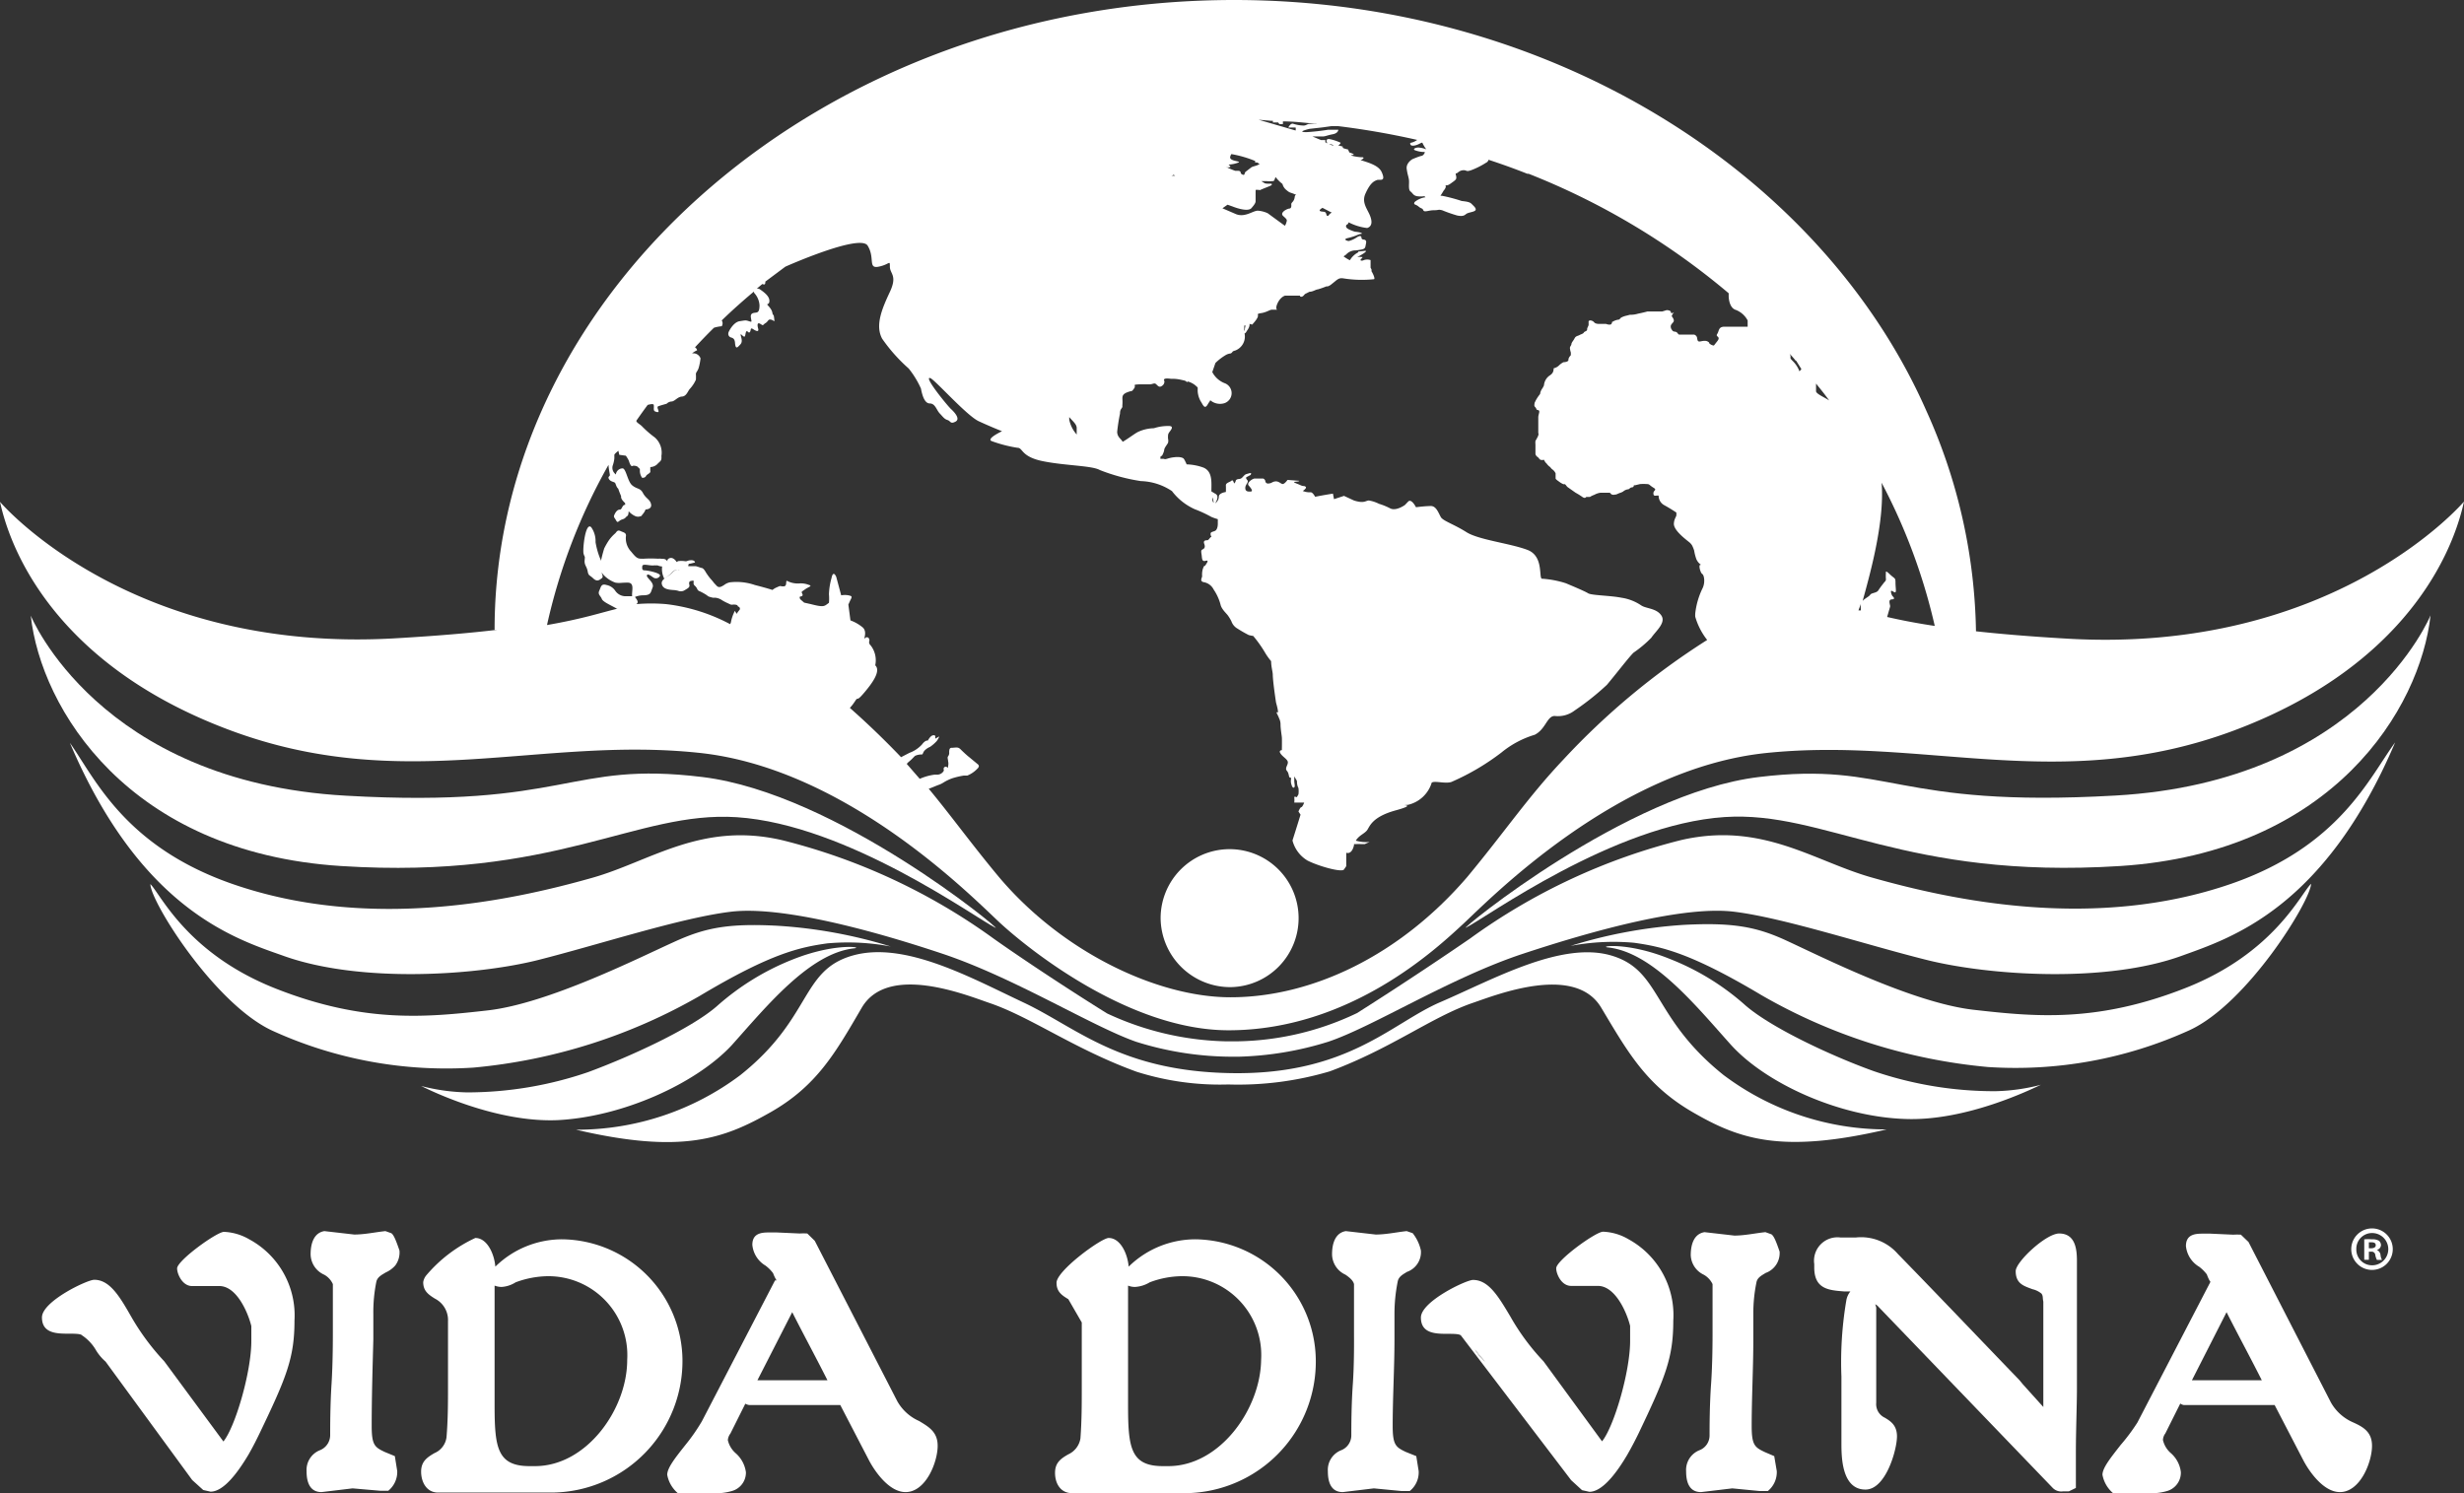
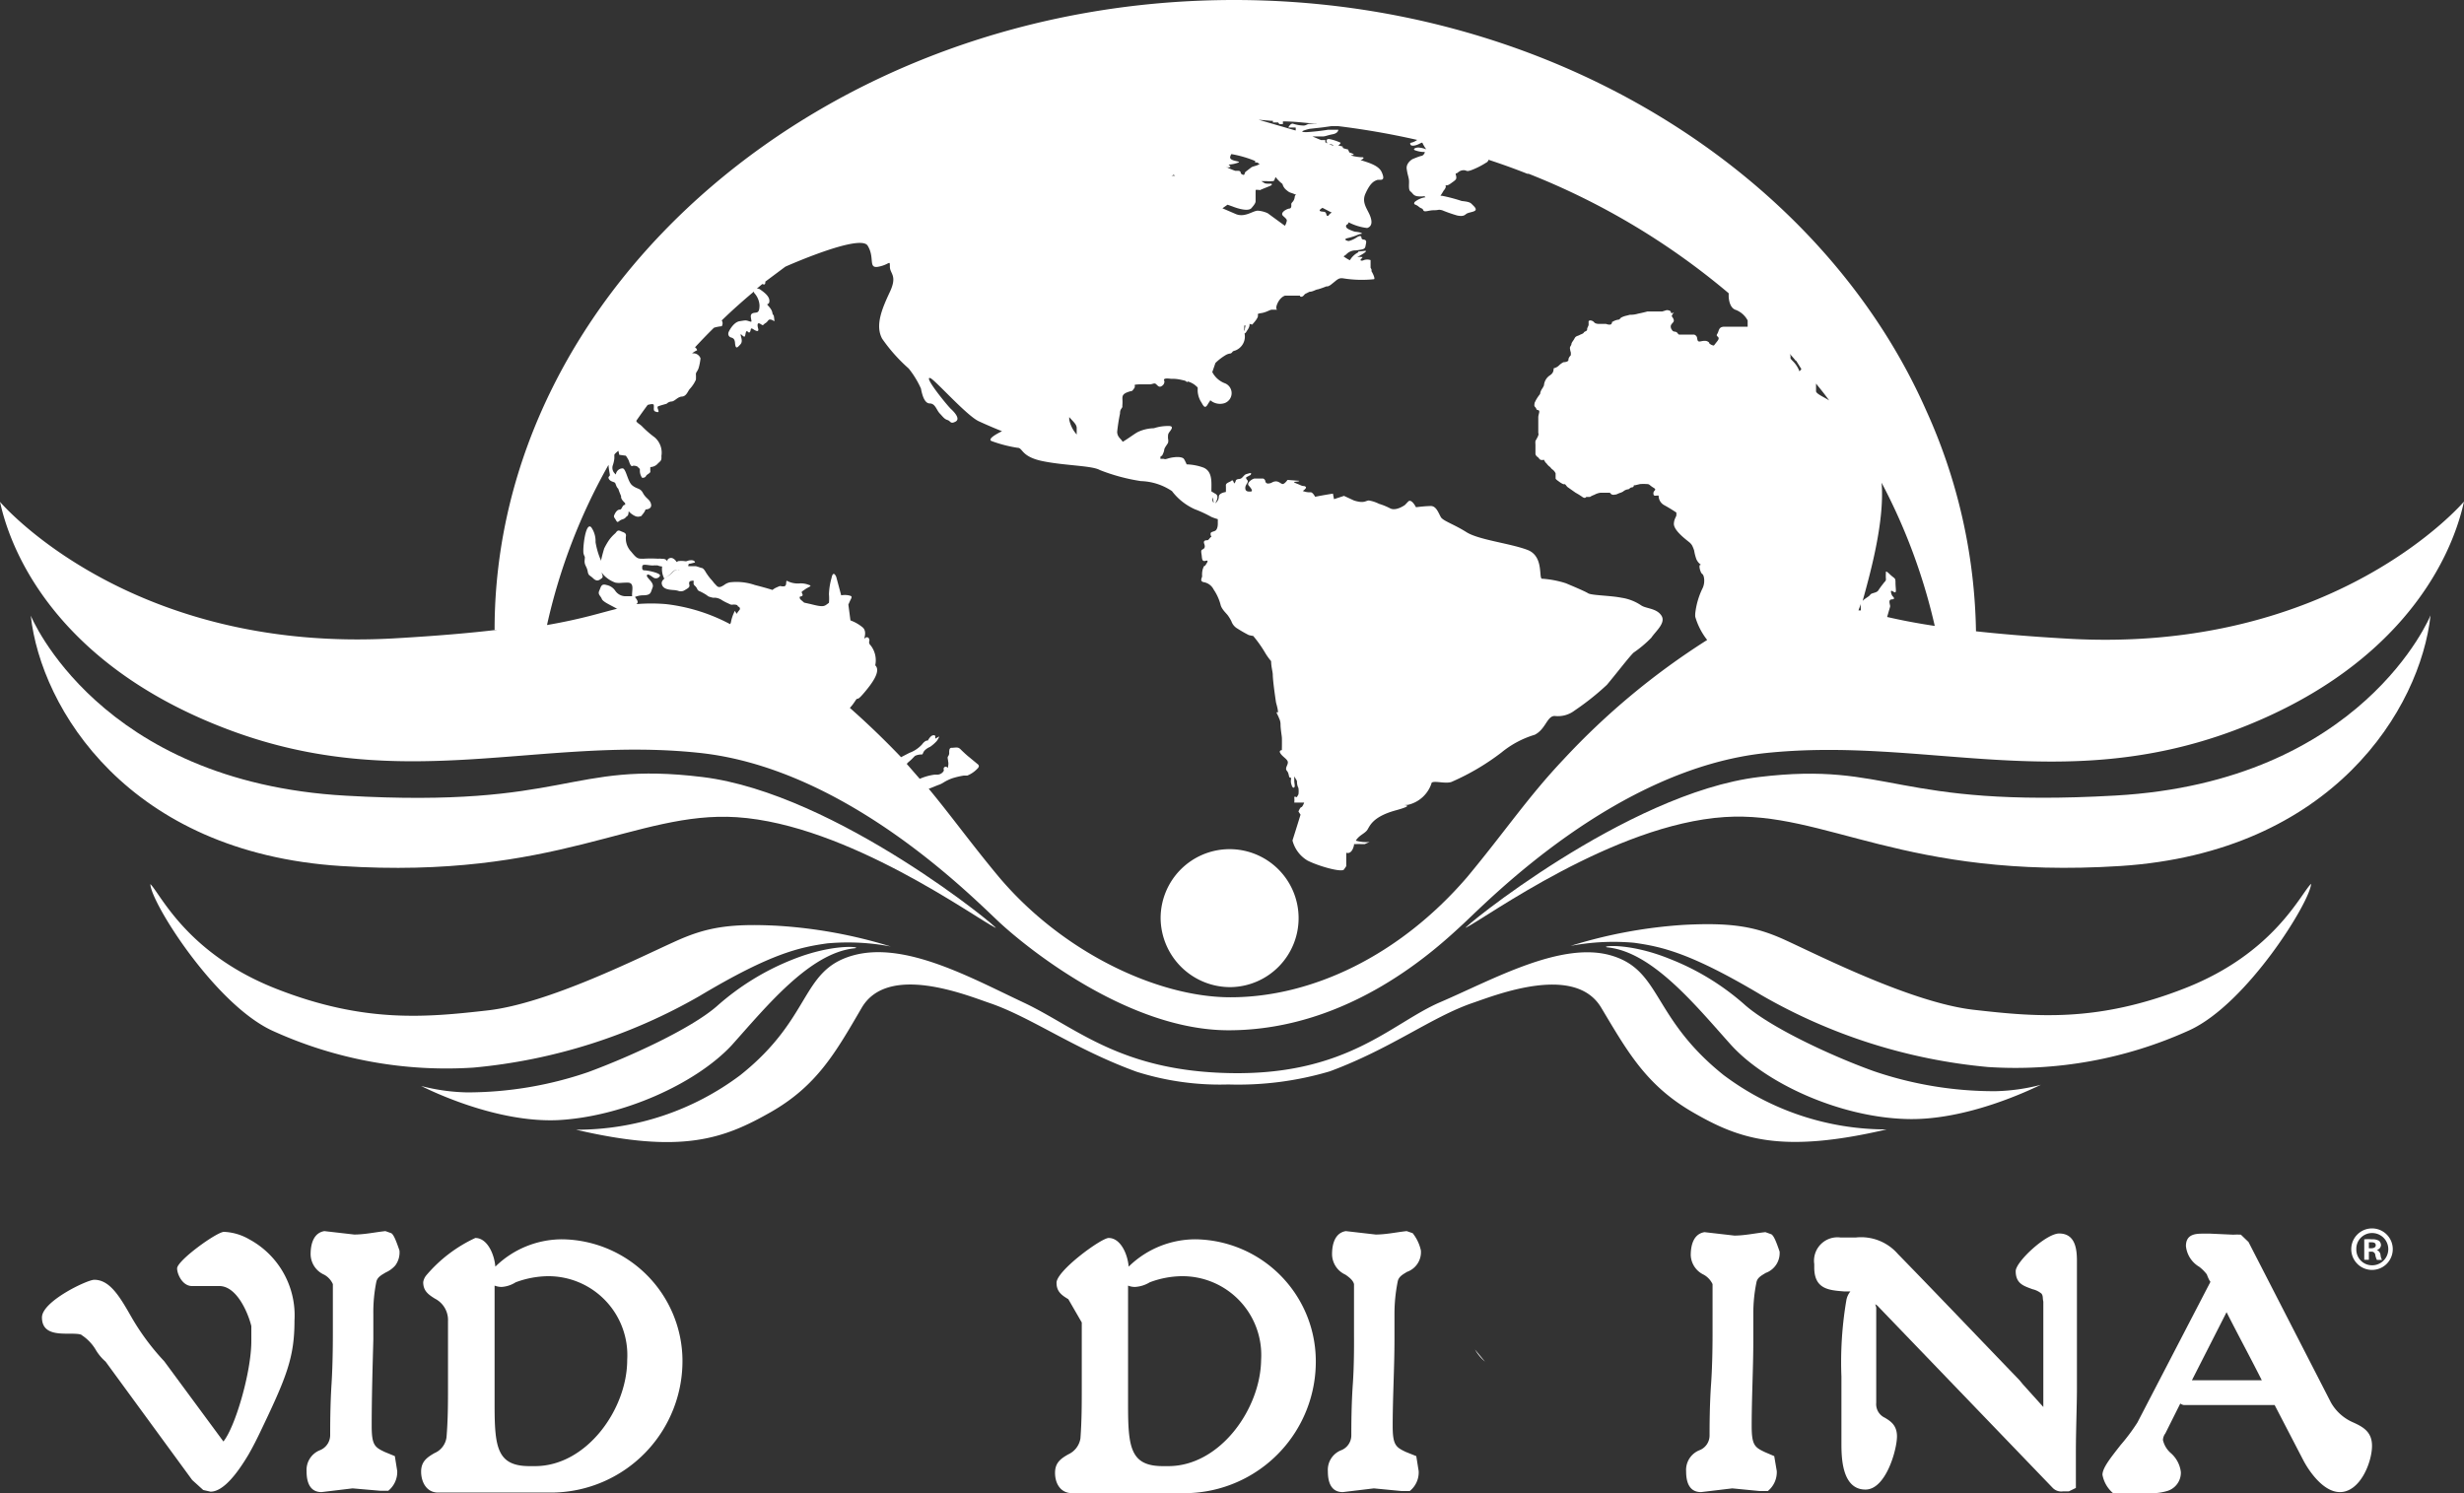
<svg xmlns="http://www.w3.org/2000/svg" id="Layer_1" data-name="Layer 1" viewBox="0 0 165 100">
  <rect x="0" y="0" width="165" height="100" fill="#333333" stroke="none" />
  <defs>
    <style>.cls-1{fill:#fff;}</style>
  </defs>
  <title>Artboard 1</title>
  <g id="Artwork_8" data-name="Artwork 8">
    <path class="cls-1" d="M82.41,66.11a4.62,4.62,0,1,0-4.69-4.62A4.66,4.66,0,0,0,82.41,66.11Z" />
    <path class="cls-1" d="M15.42,48.91c11.55,4.3,20.69.4,31.3,1.5,10,1,18.52,9.81,20.28,11.43S75.55,69,82.27,69c8.16,0,14-5.54,15.73-7.14s10.24-10.39,20.28-11.43c10.61-1.1,19.75,2.8,31.3-1.5C160.1,45,164,38.13,165,33.59c0,0-8.66,10.24-26.61,9.18-2.43-.14-4.42-.31-6.07-.49A37.13,37.13,0,0,0,129,27.52C122,11.62,103.86,0,82.64,0,55.29,0,33.12,19.29,33.12,42.18h.17v0c-1.76.21-3.94.4-6.67.56C8.67,43.85,0,33.61,0,33.61,1,38.15,4.9,45,15.42,48.91ZM126,32.33a39.08,39.08,0,0,1,3.56,9.59c-1.34-.2-2.36-.41-3.19-.6l.2-.69,0-.07c-.06-.26-.09-.41.14-.42s.06-.18.06-.18-.1-.06-.14-.3.24.08.3,0,0-.31,0-.65-.06-.24-.38-.55-.26-.13-.26-.13a3.21,3.21,0,0,0,0,.46c0,.13-.06.13-.19.31a5.36,5.36,0,0,0-.32.44c-.11.18-.46.16-.54.29s-.4.27-.51.42l0,0C125.16,38.67,126.22,35,126,32.33Zm-1.39,8.12a1.81,1.81,0,0,0,0,.34v.09l-.16,0Zm-3-14.76c.3.37.6.74.88,1.13-.29-.2-.88-.44-.88-.62Zm-1.33-1.53.35.56-.13.15a1.93,1.93,0,0,0-.43-.67c-.23-.23-.16-.19-.17-.36a.35.35,0,0,0-.12-.21A6.29,6.29,0,0,1,120.25,24.16ZM49.54,40.82,49.4,41l-.07.11v0l-.12-.2a2.76,2.76,0,0,0-.25.69.44.44,0,0,1-.07.2,12.1,12.1,0,0,0-4.28-1.34,11.67,11.67,0,0,0-2,0c.21-.13,0-.35-.09-.48a1.49,1.49,0,0,1,.5-.11c.6,0,.54-.18.68-.52s-.44-.66-.38-.82.34.1.47.17a.3.3,0,0,0,.4-.13c.11-.18-.82-.37-1-.37s-.2-.07-.18-.28.53,0,.83-.06a.53.53,0,0,0,.18,0,1,1,0,0,0,.32.08h0a1.4,1.4,0,0,0,.14.81l.2-.14a1.58,1.58,0,0,0,.31-.26.45.45,0,0,1,.3-.18v0h.22a.2.2,0,0,1-.13,0,.47.47,0,0,0-.37.19,1.37,1.37,0,0,1-.32.25c-.24.16-.46.31-.35.58s.46.31.81.33a1.46,1.46,0,0,1,.27.05.48.48,0,0,0,.44-.05c.3-.17.31-.21.31-.33v0a.31.31,0,0,1,0-.23.21.21,0,0,1,.16-.06h0a.17.17,0,0,1,.12,0s0,.06,0,.09a.23.23,0,0,0,.08.24.62.62,0,0,1,.16.22.26.26,0,0,0,.17.15,3.43,3.43,0,0,1,.51.29h0s0,.06.37.14l.16,0a1,1,0,0,1,.47.18,3.2,3.2,0,0,0,.37.19l.19.09a.49.49,0,0,0,.17,0c.14,0,.29,0,.32.13A.15.15,0,0,1,49.54,40.82ZM85.1,8.09l.14,0,0,.11.35,0,.08.11h.24V8.13c.76,0,1.52.1,2.28.17a.37.37,0,0,1-.14,0l-.39,0c-.1,0-.19.1-.36.11a2.51,2.51,0,0,1-.7-.12c-.18-.06-.33.25-.33.25l.49,0a.57.57,0,0,1,0,.2l-2.48-.72Zm-2.9,3.12c.42,0,0-.19.09-.19a2,2,0,0,0,.65-.14c.19-.1-.64-.07-.56-.38a.48.48,0,0,1,.08-.18,7.66,7.66,0,0,1,1.59.46l0,.1h.13a.7.7,0,0,1,.18.13l-.06,0c-.16.11-.41.12-.52.21l-.35.27c-.1.07-.07.21-.14.22l-.06,0-.14-.09c0-.15-.08-.19-.24-.18h-.13a4.4,4.4,0,0,1-.63-.27Zm0,2.5.34.12c.35.14,1.05.35,1.26.11s.28-.36.28-.46,0-.49,0-.63a.83.83,0,0,0,0-.13.66.66,0,0,1,.19,0c.26,0-.13.1.34-.09s.56-.21.56-.29-.31,0-.48-.07l-.23-.14h.36a1.65,1.65,0,0,0,.39,0c.1,0,.08,0,.15-.12a.57.57,0,0,1,.06-.15l0,0a2.51,2.51,0,0,0,.46.46.75.75,0,0,0,.28.42c.24.21.28.14.56.28l.08,0a.23.23,0,0,0-.1.18c-.05.34-.24.34-.23.49s0,.27-.14.28-.66.27-.4.5.27.25.21.43a.66.66,0,0,1-.1.22l-1.15-.84a1.88,1.88,0,0,0-.66-.17c-.33,0-.84.46-1.44.24l-.93-.4Zm1.21,8.53a.94.94,0,0,0-.09-.12l0,0,0-.21a.63.63,0,0,0,0-.11l.09,0C83.35,22,83.35,22.15,83.36,22.24Zm-1.61-12v.05a.08.08,0,0,0,0-.05Zm-3.21,1.46a.41.41,0,0,0,.11.07l-.19,0S78.38,11.8,78.54,11.74ZM72.1,28.64c0,.28,0,.36,0,.46a2.14,2.14,0,0,1-.5-1c0-.06,0-.12,0-.17C71.79,28.17,72.08,28.38,72.1,28.64ZM40.75,31.13c0,.24.09.6.09.69s-.17.1-.05.28.36.16.41.26.08.27.2.37a5.07,5.07,0,0,0,.19.49v.05c0,.19.19.33.27.43a.36.36,0,0,1,0,.11c-.21,0-.19.32-.36.32s-.29.19-.36.35,0,.16.12.38.16,0,.4-.07.23-.16.33-.22.09-.19.11-.33a1.31,1.31,0,0,0,.45.33.46.46,0,0,0,.35,0,.11.11,0,0,0,.1-.09,1,1,0,0,0,.23-.36s.55,0,.32-.49c-.1-.21-.32-.28-.5-.62s-.4-.24-.72-.51-.41-1.19-.67-1.13a.46.46,0,0,0-.42.41l-.09-.09a.53.53,0,0,1-.12-.51,2,2,0,0,0,.11-.48c0-.09,0-.18,0-.24s.27-.27.27-.27l.06.27.44.06a2.37,2.37,0,0,1,.15.24.56.56,0,0,1,.07.16c.06.19.15.34.22.29s.35,0,.38.09,0,0,0,0,.13.08.12.17A.81.81,0,0,0,43,32c.07,0,.2,0,.26-.12s.3-.19.29-.3,0-.3,0-.3a.69.69,0,0,0,.47-.2c.19-.21.3-.19.27-.54a1.35,1.35,0,0,0-.45-1.25,6.75,6.75,0,0,1-.83-.72c-.16-.17-.39-.26-.4-.39h0c.25-.36.5-.71.76-1.06.17-.05.39-.09.41,0a1.41,1.41,0,0,1,0,.25s0,.14.06.17.27.12.26,0-.15-.29,0-.34.54-.16.54-.16a.52.52,0,0,1,.32-.15c.22,0,.4-.31.7-.33s.38-.32.52-.5a2.23,2.23,0,0,0,.42-.63,2.62,2.62,0,0,0,0-.37c0-.13.1-.18.18-.4a3.69,3.69,0,0,0,.13-.66.51.51,0,0,0-.57-.33,1.44,1.44,0,0,1,.34-.21s0-.1-.14-.2c.41-.44.83-.88,1.27-1.31h0a2.36,2.36,0,0,1,.52-.1.36.36,0,0,0,0-.39c.69-.67,1.41-1.31,2.15-1.93a.21.21,0,0,0,.07.14,1.33,1.33,0,0,1,.31.77c0,.33-.06.46-.2.49s-.42,0-.38.31.11.35-.13.27-.25-.05-.61,0-.63.49-.73.69,0,.36.14.4.25.1.27.36.07.4.23.24.23-.22.22-.42-.16-.5,0-.35.21.16.24,0,.06-.33.17-.21.17,0,.19-.14.11-.07.22,0,.35.19.28-.07-.06-.45.16-.31.12.07.33-.06.16-.28.38-.23.24.25.2-.11-.07-.08-.12-.36-.34-.5-.34-.55.16,0,.14-.28-.34-.53-.6-.71a.32.32,0,0,0-.24-.07l.37-.31c.18.08.2,0,.2-.16l1.34-1s5-2.23,5.51-1.41,0,1.56.74,1.41.75-.48.75,0,.52.58,0,1.69-1,2.23-.52,3.13a11.06,11.06,0,0,0,1.78,2,6.16,6.16,0,0,1,.82,1.34c.07.37.22,1,.59,1s.45.44.67.67.3.37.52.44.18.29.53.11-.06-.63-.3-.85-1.86-2.21-1.39-2.07c.29.08,2.43,2.51,3.25,2.89s1.56.67,1.56.67-1.12.52-.67.67a9,9,0,0,0,1.71.44c.37,0,.22.6,1.71.9s3.28.29,3.8.59a12.69,12.69,0,0,0,2.75.74,3.94,3.94,0,0,1,2.08.67A3.94,3.94,0,0,0,80,34.1a8.58,8.58,0,0,1,1.12.52,4.18,4.18,0,0,0,.43.15c0,.17,0,.3,0,.32s0,.39-.2.47-.31.07-.28.25.11.12,0,.17l0,0c-.07.06-.14.2-.22.2s-.3,0-.21.24,0,.32-.1.37-.12.09-.08.33,0,.52.27.44.06.18,0,.28-.12.06-.12.1-.14.22-.11.65c0,.1-.19.34.11.4a.91.91,0,0,1,.66.49,3.33,3.33,0,0,1,.46,1c.07.34.42.61.53.79a2.55,2.55,0,0,1,.2.34.9.9,0,0,0,.41.49,8.22,8.22,0,0,0,.75.43,2,2,0,0,0,.3.06,8.29,8.29,0,0,1,.8,1.13,4.12,4.12,0,0,0,.4.56c0,.35.1.69.11.88,0,.47.22,1.9.22,1.9s.22.74.08.65.08.24.12.39a.89.89,0,0,1,.1.42c0,.29.08.73.09.88s0,.84,0,.84-.25,0-.08.24.48.38.48.58-.22.39-.06.57.1.45.22.45,0,.14.06.39.14.33.21.26,0-.26,0-.44,0-.36,0-.31.18.28.18.35,0,.26.1.45a1.65,1.65,0,0,1,0,.42l-.11.19s-.18-.07-.17,0a1.78,1.78,0,0,1,0,.36h.4c.1,0,.25,0,.26,0s-.11.3-.19.31-.19.29-.19.29l.14.21c-.21.69-.54,1.73-.54,1.73a2.21,2.21,0,0,0,1,1.34c.74.38,2.31.82,2.45.6l.15-.22v-.9s.37.17.52-.51l0-.07.16,0a2.27,2.27,0,0,1,.28,0h.28l.32-.14a2.51,2.51,0,0,1-.92-.09c.22-.36.57-.46.75-.69s.29-.89,1.93-1.34,0-.3.82-.37a2.17,2.17,0,0,0,1.56-1.41c0-.3,1,.07,1.41-.15a16,16,0,0,0,3.28-1.94,6.41,6.41,0,0,1,2.23-1.19c.74-.37.82-1.26,1.34-1.26a1.84,1.84,0,0,0,1.34-.37,17.45,17.45,0,0,0,2.16-1.72c.74-.89,1.48-1.86,1.78-2.15a7.9,7.9,0,0,0,1.19-1c.3-.45,1-1,.67-1.49s-1-.45-1.34-.67a3.2,3.2,0,0,0-1.34-.52c-.74-.15-2-.15-2.23-.3s-1.49-.67-1.49-.67a6.61,6.61,0,0,0-1.56-.3c-.3.08.15-1.49-1-1.93s-3.27-.67-4.09-1.19-1.56-.75-1.71-1-.3-.75-.67-.75-1,.08-1,.08-.3-.6-.52-.38l-.22.23s-.6.44-1,.22a4.35,4.35,0,0,0-.74-.3,2.31,2.31,0,0,0-.67-.22c-.22,0-.3.22-1,0L90,33.21l-.67.22-.07-.37s-.6.09-1.19.21c-.09-.15-.2-.32-.33-.3h0a1.19,1.19,0,0,1-.5-.09s.3-.19.19-.28-.12,0-.35-.11-.61-.21-.31-.23.22-.06.22-.06l-.77-.06s-.16.23-.29.27-.26-.18-.5-.17-.25.13-.48.14a.18.18,0,0,1-.22-.18s-.06-.16-.18-.15l-.54,0c-.12,0-.56.28-.39.47s.31.39.13.4-.36,0-.36-.24.25-.38.14-.52a.36.36,0,0,1-.09-.15s0-.05.08-.08l.22-.12s.14-.18-.1-.11-.24.06-.34.16-.16.21-.33.22-.22.08-.23.16a.3.3,0,0,1-.1.14s-.07-.29-.17-.19-.39.14-.38.32,0,.44,0,.44-.48.06-.47.32a.56.56,0,0,1-.25.44s.35-.49,0-.65l-.25-.15c0-.6.09-1.32-.52-1.59a3.59,3.59,0,0,0-1.14-.22,1,1,0,0,0-.08-.18,1,1,0,0,0-.12-.21s-.13-.14-.61-.09-.56.18-.72.11l-.07,0-.16,0a.28.28,0,0,0,0-.13c.13-.13.09,0,.2-.26s0-.2.18-.47.12-.18.14-.23a.53.53,0,0,0,0-.24,1,1,0,0,1,0-.24s0,0,0-.05a.58.58,0,0,1,.1-.19c.1-.14.34-.41-.11-.39a3,3,0,0,0-.94.15,2.65,2.65,0,0,0-1.09.26c-.25.14-.61.42-1,.65h0c-.12-.22-.35-.3-.37-.66A12.41,12.41,0,0,1,75,27.7c0-.33.15-.34.16-.47a.52.52,0,0,1,0-.11,2.57,2.57,0,0,0,0-.4c0-.18,0-.33.36-.46s.24,0,.42-.24-.19-.25.36-.28l.69,0c.21,0,.31-.13.44,0s.22.23.4.09a.33.33,0,0,0,.14-.32s-.19-.23.44-.14h.13c.32,0,.56.07.75.11s.16.16.26.07a1.48,1.48,0,0,1,.42.2,1.92,1.92,0,0,1,.23.2,2,2,0,0,1,0,.22,1.59,1.59,0,0,0,.2.7c.16.24.26.58.47.22.11-.19.16-.22.17-.29A1,1,0,0,0,82,27a.71.71,0,0,0,0-1.34,1.58,1.58,0,0,1-.82-.74l.21-.61a3.6,3.6,0,0,1,.74-.56c.28-.13.27,0,.43-.22,0,0,0,0,0,0a1.15,1.15,0,0,1,.17-.06,1,1,0,0,0,.61-1.14s.07,0,.15-.16c.24-.32.18-.48.18-.48l.18.05s.39-.4.39-.59a.38.38,0,0,1,0-.13l0,0a1.61,1.61,0,0,1,.28-.06c.36-.08.52-.22.66-.22l.34,0s-.12-.06,0-.36.32-.51.53-.58l1,0h0c0,.09.13.11.24,0l.1-.11.3-.15h0c.23,0,.41-.15.56-.16a5.91,5.91,0,0,0,.57-.2l.09,0a.77.77,0,0,0,.27-.16c.38-.29.45-.44.82-.37A7.84,7.84,0,0,0,92,18.7c.09,0,0-.27-.16-.54a.48.48,0,0,0,0-.12l-.06-.11,0-.25v-.26a.69.69,0,0,0-.45,0c-.16.08-.24,0-.24,0l.16-.2a1.17,1.17,0,0,0-.37,0c.15-.07.85-.46.49-.42l-.42.05,0,.05a1.41,1.41,0,0,0-.47.4l-.09.13a3.19,3.19,0,0,1-.42-.26l.17-.12a.85.85,0,0,1,.66-.28c.48-.07.6-.07.64-.29s.08-.31,0-.39-.26,0-.27-.17-.17-.12-.35,0a1.69,1.69,0,0,1-.49.22c-.16,0-.39-.12-.1-.19a4.78,4.78,0,0,0,.54-.16,3.21,3.21,0,0,1,.31-.12c.17,0,.17-.07-.1-.12s-.18,0-.42-.09-.46-.19-.42-.34.09,0,.17-.23a3.6,3.6,0,0,0,1.24.38c.35-.11.35-.46.17-.88s-.55-.85-.28-1.43c.33-.74.59-.83.76-.9s.63.16.33-.52c-.19-.44-.81-.63-1.43-.82.08,0,.37-.19.09-.19s-.92-.13-.63-.15-.2-.17-.2-.17l-.09-.2s-.45-.09-.35-.15-.38-.11-.29-.14.19-.18.12-.17A3,3,0,0,0,89,9.31c-.32,0-.13.34,0,.33a.67.67,0,0,1,.31.1h-.09l-.47-.21h0V9.38l-.29,0-.57-.24h.06c.25,0,.44,0,.62,0s.31-.08.68-.15.37-.3.37-.3h-.69a14.37,14.37,0,0,1-1.44.16c-.74,0,.2-.22.2-.22l.89-.1.56-.08.49,0a53.18,53.18,0,0,1,5.27.92,1.09,1.09,0,0,1-.46.2s-.07.23.26.18.54-.28.56-.16a2.36,2.36,0,0,0,.25.41,1.79,1.79,0,0,0-.53-.12c-.19,0-.42.11-.21.19a1.85,1.85,0,0,0,.63.11c.05,0-.07.24-.21.26s-.61.22-.61.22-.44.25-.38.66.12.5.15.73-.06.65.1.77.18.27.44.32a1.74,1.74,0,0,0,.49,0s0,0,.08.07a1.45,1.45,0,0,0-.73.32c-.1.2.06.13.26.3s.25.09.32.25.35,0,.71,0,.26-.07.55,0a9.86,9.86,0,0,0,1,.35c.48.1.53-.06.66-.13.28-.14.86-.1.45-.51l-.13-.13c-.12-.13-.32-.16-.67-.2a11,11,0,0,0-1.33-.35h-.09c.1-.15.21-.34.21-.34s.18-.19.14-.32,0,.08.32-.15.4-.27.39-.43-.09-.26,0-.26.18-.19.46-.21.15.17.71-.07a5.38,5.38,0,0,0,.82-.43.3.3,0,0,0,.17-.2c.88.29,1.75.6,2.6.94l0,0h.09a48.14,48.14,0,0,1,13.39,8v.2s0,.78.49.92a1.52,1.52,0,0,1,.78.7v.42h-1.55c-.42,0-.35.28-.49.49s.28.14,0,.49l-.22.28a.46.46,0,0,1-.24-.09c-.15-.1,0-.08-.18-.18s-.44,0-.53,0-.14,0-.17-.21a.28.28,0,0,0-.2-.25s-.38,0-.54,0-.3,0-.42,0-.11-.06-.17-.12a.27.27,0,0,0-.16-.08.21.21,0,0,1-.2-.12.34.34,0,0,1-.08-.23c0-.14.13-.21.19-.32s-.06-.28-.11-.34.14-.29.14-.29-.2.14-.21,0-.28-.14-.28-.14l-.3.09-.3,0-.3,0-.39,0s-.2.06-.64.15a1.67,1.67,0,0,1-.53.07l-.23.06a1.33,1.33,0,0,0-.36.13c-.09.07-.1.14-.2.14a1,1,0,0,0-.36.13c-.18.1,0,0-.06.1s-.07.09-.13.1h-.08a.74.74,0,0,1-.19-.05c-.07,0-.13,0-.23,0l-.3,0a.51.51,0,0,1-.23-.07.38.38,0,0,0-.27-.16c-.16,0-.13.1-.13.1s0,.11,0,.19-.11.21-.1.32-.18.12-.22.2-.16.1-.29.17-.25.06-.33.22-.2.27-.21.38-.11.16-.1.29a1.39,1.39,0,0,0,.06.28v.18s-.17.16-.16.31-.34.16-.34.16a1.31,1.31,0,0,0-.31.23.72.72,0,0,1-.32.17h0c-.06,0,.06.28-.29.49a.89.89,0,0,0-.38.66,1.34,1.34,0,0,1-.14.25.81.81,0,0,0-.12.33,2.72,2.72,0,0,0-.3.45c-.08.18-.06.09-.08.25s.06.15.11.25,0,.09.15.13,0,.28,0,.47,0,.11,0,.31,0,.26,0,.5V29a.18.18,0,0,1,0,.15c0,.06-.19.38-.19.38a1.27,1.27,0,0,0,0,.24c0,.11,0,.13,0,.26s0,0,0,.2,0,0,0,.15.18.25.18.25v0l.09.11c.1.12.3.05.3.05s.09.2.16.23l0,0a1.05,1.05,0,0,0,.2.22c.1.06.08.11.22.21a.67.67,0,0,1,.2.25l0,.08s0,.2,0,.26.17.17.25.23a1.22,1.22,0,0,0,.28.16l.1,0c.08.07.1.13.17.19l.54.38a4.51,4.51,0,0,1,.45.28c.2.14.26,0,.26,0h.06l.19,0a1.31,1.31,0,0,1,.29-.14,1.18,1.18,0,0,1,.41-.14l.53,0c.21,0,.1.06.24.12a.33.33,0,0,0,.22,0l.06,0,.23-.1a.94.94,0,0,0,.24-.1.64.64,0,0,1,.32-.15c.11,0,.13-.12.27-.13a.13.13,0,0,0,.13-.14h.08l.33-.08h0a3.18,3.18,0,0,1,.47,0c.18,0,.16.08.43.24s0,.17,0,.37.08.17.25.16l.1,0a.71.71,0,0,0,.39.65c.27.15.55.32.8.49a.86.86,0,0,0,0,.15c0,.13-.15.25-.17.58s.4.74.79,1.06l.21.17a.83.83,0,0,1,.22.24,2.13,2.13,0,0,1,.14.35,3.07,3.07,0,0,0,.15.58c.16.34.39.37.26.37s0,.53.13.61.22.59,0,1a5.13,5.13,0,0,0-.47,1.65,1.83,1.83,0,0,0,0,.21,4.54,4.54,0,0,0,.8,1.56,48.59,48.59,0,0,0-9.62,8c-2.4,2.54-3.9,4.81-6.46,7.89C93.72,64,87.85,66.79,82.4,66.79c-4.87,0-11.25-3-15.52-8.07-1.88-2.26-3.18-4.08-4.69-5.9l0,0h0c.06,0,.55-.22.71-.27a1.55,1.55,0,0,0,.26-.13,3,3,0,0,1,.62-.3,5.45,5.45,0,0,1,.77-.18l.23,0a1.94,1.94,0,0,0,.68-.47l0,0a.26.26,0,0,0,.09-.17.21.21,0,0,0-.09-.13l-.58-.48c-.12-.09-.41-.36-.56-.51s-.26-.12-.52-.1h-.06c-.17,0-.17.14-.18.29a.37.37,0,0,1-.07.28c-.07.09,0,.21,0,.34a.65.65,0,0,1,0,.31c0,.09,0,.1-.05.11l0,0a.12.12,0,0,0-.12-.06h0a.17.17,0,0,0-.11.06.23.23,0,0,0,0,.19h0a.5.5,0,0,1-.42.28h-.2a3.63,3.63,0,0,0-1,.28v0q-.42-.48-.87-1a1.21,1.21,0,0,1,.16-.16c.2-.16.31-.31.4-.38a1,1,0,0,1,.44-.09c.1,0,.06-.12.2-.27a1.1,1.1,0,0,1,.36-.24,2.61,2.61,0,0,0,.44-.38,1.41,1.41,0,0,0,.18-.32l-.27.15,0-.16s0-.1-.17-.06-.33.35-.33.35-.15-.06-.39.26a2.13,2.13,0,0,1-.84.56l-.56.29c-1.09-1.14-2.24-2.25-3.43-3.3.32-.34.41-.6.49-.61s.13,0,.53-.48,1.1-1.37.68-1.76a1.62,1.62,0,0,0-.31-1.34.28.28,0,0,1-.08-.32c0-.23-.19-.28-.31-.15s.2-.43-.14-.73a2.75,2.75,0,0,0-.82-.47l-.14-1.06v0h0l.13-.29c.06-.11.1-.19.08-.24s-.08-.06-.2-.09a1.41,1.41,0,0,0-.49,0v0L56,38.64s-.2-.51-.32.08a4.53,4.53,0,0,0-.17,1.08,3.21,3.21,0,0,1,0,.57v0l-.12.09c-.2.15-.29.21-1.09,0l-.45-.1,0,0-.15-.13c-.24-.18-.12-.28-.12-.28s.23,0,.15-.17-.07-.13.18-.31.52-.22.25-.3a1.46,1.46,0,0,0-.57-.1,1.56,1.56,0,0,1-.83-.14c-.21-.15,0,.32-.27.34s-.14-.09-.46.06a1.09,1.09,0,0,0-.3.18h0c-.38-.12-.79-.23-1.18-.33A3.78,3.78,0,0,0,48.88,39a.93.93,0,0,0-.39.18c-.18.11-.34.21-.49.06l-.18-.19a3.73,3.73,0,0,0-.25-.3,3.93,3.93,0,0,1-.29-.4c-.11-.19-.2-.32-.34-.32l0,0a3.46,3.46,0,0,0-.34-.11l-.51,0s0-.16.06-.16.39-.09.39-.09,0-.16-.27-.15-.24.1-.44.06a1.69,1.69,0,0,0-.42,0l-.1.06h0a.62.62,0,0,0-.24-.24.29.29,0,0,0-.27,0,.18.18,0,0,0-.11.13s0,0,0,.06v0c-.09-.1-.1-.17-.42-.17a.56.56,0,0,0-.19,0,7.76,7.76,0,0,0-1,0c-.37,0-.43,0-.81-.47a1.29,1.29,0,0,1-.35-1.08c0-.2-.17-.21-.36-.3s-.24,0-.35.14a2.53,2.53,0,0,0-.46.51,4.83,4.83,0,0,0-.29.51s-.14.45-.22.85c0-.11-.06-.17-.09-.27a5.24,5.24,0,0,1-.27-1,1.61,1.61,0,0,0-.29-1c-.39-.39-.59,1.51-.51,1.78s.1.1.07.43.14.4.2.73.12.24.38.49.42.09.55,0,.07-.19,0-.4a2,2,0,0,0,.93.68c.31.05.33,0,.82,0s.26.56.3.91c-.14,0-.33,0-.49,0a.84.84,0,0,1-.63-.35.91.91,0,0,0-.59-.4c-.37-.11-.37.12-.49.38s.1.35.17.55.62.43,1,.65l.07,0c-1.1.26-2.31.68-4.74,1.1A38.86,38.86,0,0,1,40.75,31.13Zm40.43,2.18a.92.92,0,0,1,.09.37.37.37,0,0,1-.08-.18A1.09,1.09,0,0,1,81.18,33.31Zm7.38-19.39.62.32a.55.55,0,0,0-.16.12c-.06.1-.16.17-.2,0s-.12-.17-.19-.18S88.13,14.17,88.56,13.92Zm16.75,10.75h0Z" />
    <path class="cls-1" d="M141.65,53.28c-14.93.85-15-2.31-23.87-1.24S97.69,62.35,98.16,62.13c1.31-.64,9.89-6.92,17.33-7.41,6.75-.44,12,4.2,26.49,3.28,14.25-.92,20.1-10.57,20.78-16.79C162.76,41.21,158.22,52.35,141.65,53.28Z" />
-     <path class="cls-1" d="M149.41,59.19c-9.19,3.18-18.74,1.09-24.1-.43-3.87-1.1-7.32-3.74-12.73-2.5a41,41,0,0,0-14.13,6.59c-1.34.92-4.2,2.86-7.58,5a19.2,19.2,0,0,1-8.62,1.89h-.18a19.76,19.76,0,0,1-7.94-1.87c-3.38-2.11-6.24-4.05-7.58-5a41,41,0,0,0-14.13-6.59C47,55,43.56,57.68,39.69,58.78c-5.36,1.52-14.91,3.61-24.1.43-7.27-2.52-9.25-7.12-10.91-9.46C9.42,60.89,15.71,62.86,18.94,64c5.16,1.87,13,1.33,17.11.29s9.56-2.83,12.9-3.23,9.37,1.21,14.18,2.82,10,4.86,12.95,5.89a21.46,21.46,0,0,0,6.55,1h.31a22,22,0,0,0,6-1c3-1,8.14-4.27,13-5.88s10.84-3.24,14.18-2.83,8.74,2.19,12.9,3.23,12,1.58,17.11-.29c3.23-1.17,9.52-3.14,14.26-14.28C158.66,52.07,156.68,56.67,149.41,59.19Z" />
    <path class="cls-1" d="M146.35,66.17c-5.94,2.34-10.1,1.92-14.17,1.46S122.05,64.11,119.64,63c-2-.93-3.6-1.23-6.87-1.06a32.33,32.33,0,0,0-7.6,1.41,15.4,15.4,0,0,1,4.26-.21c1.84.26,3.77.67,8.53,3.51a37.08,37.08,0,0,0,15.15,4.81A28.14,28.14,0,0,0,146.61,69c3.88-1.78,8.11-8.65,8.15-9.81C154.06,59.86,152.29,63.83,146.35,66.17Z" />
    <path class="cls-1" d="M125.48,71.74c-2.79-1-6.83-2.88-8.59-4.4a16.82,16.82,0,0,0-5.1-3.13c-2.82-1.14-4.75-.83-4.13-.76,3,.31,5.89,3.89,8.22,6.49s7.25,4.85,11.69,5c4.1.16,8.47-2,9.1-2.29a13.09,13.09,0,0,1-3.08.43A25,25,0,0,1,125.48,71.74Z" />
    <path class="cls-1" d="M115.42,72c-4.81-3.85-4.15-7-7.5-8s-7.94,1.6-11.48,3.12c-3.25,1.4-6.2,4.88-14,4.75-7.44-.12-10.37-3.07-13.9-4.73S60.56,63,57.08,64s-2.69,4.17-7.5,8a18.23,18.23,0,0,1-11,3.66c7.07,1.65,9.88.61,13-1.16s4.37-4,6.12-7,7-.86,8.58-.32c2.76.94,5.7,3.1,9.84,4.6a18.49,18.49,0,0,0,6.13.85,21.59,21.59,0,0,0,6.8-.88c4.13-1.53,6.83-3.65,9.59-4.59,1.58-.54,6.82-2.62,8.58.32s3,5.19,6.12,7,5.93,2.81,13,1.16A18.15,18.15,0,0,1,115.42,72Z" />
-     <path class="cls-1" d="M22.84,58c14.47.93,19.74-3.71,26.5-3.27,7.43.49,16,6.77,17.33,7.41.46.22-10.63-9-19.63-10.1s-8.93,2.1-23.87,1.25C6.6,52.37,2.06,41.23,2.06,41.23,2.74,47.45,8.6,57.1,22.84,58Z" />
+     <path class="cls-1" d="M22.84,58c14.47.93,19.74-3.71,26.5-3.27,7.43.49,16,6.77,17.33,7.41.46.22-10.63-9-19.63-10.1s-8.93,2.1-23.87,1.25C6.6,52.37,2.06,41.23,2.06,41.23,2.74,47.45,8.6,57.1,22.84,58" />
    <path class="cls-1" d="M31.71,71.5a37.17,37.17,0,0,0,15.16-4.81c4.75-2.84,6.68-3.25,8.53-3.51a15.31,15.31,0,0,1,4.25.21A32.33,32.33,0,0,0,52.05,62c-3.27-.17-4.82.13-6.86,1.06-2.42,1.09-8.47,4.15-12.54,4.61s-8.24.88-14.18-1.46-7.71-6.32-8.4-7c0,1.16,4.27,8,8.15,9.81A28.07,28.07,0,0,0,31.71,71.5Z" />
    <path class="cls-1" d="M49,70c2.33-2.6,5.22-6.18,8.22-6.49.61-.07-1.31-.38-4.14.75a17.09,17.09,0,0,0-5.09,3.14c-1.76,1.52-5.81,3.37-8.6,4.4a25,25,0,0,1-8.11,1.36,13.18,13.18,0,0,1-3.08-.43c.64.32,5,2.45,9.1,2.29C41.69,74.81,46.62,72.56,49,70Z" />
    <g id="_Group_" data-name="&lt;Group&gt;">
      <path class="cls-1" d="M137.89,82.61c-.88,0-2.91,1.9-2.91,2.52,0,.86.57,1,1.12,1.21a1.46,1.46,0,0,1,.61.3c.12.18.06.27.12.53v0l0,.23v6c0,.09,0,.39,0,.71,0,.05,0,.07,0,.12l-1.37-1.52-.23-.28c-2.7-2.8-5.43-5.67-8.15-8.46h0a3.26,3.26,0,0,0-2.82-1.09h-1a1.57,1.57,0,0,0-1.77,1.78v.23c0,1.46,1,1.52,2,1.6l.42,0a1.3,1.3,0,0,0-.27.59,24.71,24.71,0,0,0-.33,5.12v4.44c0,.88,0,3.12,1.61,3.12,1.37,0,2.11-2.68,2.11-3.56,0-.72-.39-1-.81-1.25a1,1,0,0,1-.58-1V87.58a1.19,1.19,0,0,0-.07-.23.67.67,0,0,1,.24.19l11.65,12.11a.8.8,0,0,0,.69.23h.12l.27,0,.47-.23v-.4c0-.29,0-1.06,0-2,0-1.41.07-3.19.07-4.21V84.37C139.07,83.72,139,82.61,137.89,82.61Z" />
      <path class="cls-1" d="M118.81,97.52l.17,1a1.63,1.63,0,0,1-.6,1.34h-.53L116,99.68l-2.09.25c-.81,0-1-.7-1-1.39a1.42,1.42,0,0,1,.88-1.41,1.06,1.06,0,0,0,.69-1c0-.51,0-2,.1-3.42s.1-3,.1-3.47V86a1.43,1.43,0,0,0-.59-.63,1.51,1.51,0,0,1-.87-1.3c0-.71.2-1.43.92-1.55l2,.23c.69,0,1.4-.16,2.08-.23l.39.14c.17.09.33.49.56,1.16a1.41,1.41,0,0,1-.93,1.43c-.25.16-.56.3-.62.63a10.26,10.26,0,0,0-.21,2.13v.43l0,1.28c0,1.89-.11,3.86-.11,5.78,0,1.29.21,1.43.88,1.75Z" />
-       <path class="cls-1" d="M109.06,83a3.63,3.63,0,0,0-1.71-.51c-.49,0-3.14,1.92-3.14,2.45,0,.37.34,1.18,1,1.18H107c1.16,0,1.93,1.75,2.16,2.68v1c0,2.09-1.09,5.76-1.88,6.73l-3.92-5.36a15.24,15.24,0,0,1-2.22-3c-.81-1.36-1.46-2.45-2.5-2.45-.46,0-3.49,1.44-3.49,2.52s1,1.09,1.8,1.09c.35,0,.78,0,.88.11l7.38,9.69.73.67.49.11c.89,0,1.86-1.32,2.55-2.5.31-.54.57-1.05.74-1.4,1.79-3.75,2.33-5.06,2.33-7.56A5.79,5.79,0,0,0,109.06,83ZM98.77,90.38l.67.81A3,3,0,0,1,98.77,90.38Z" />
      <path class="cls-1" d="M98.77,90.38l.67.81A3,3,0,0,1,98.77,90.38Z" />
      <path class="cls-1" d="M94.84,97.52l.16,1a1.6,1.6,0,0,1-.6,1.34h-.53L92,99.68l-2.08.25c-.81,0-1-.7-1-1.39a1.41,1.41,0,0,1,.88-1.41,1.07,1.07,0,0,0,.69-1c0-.51,0-2,.1-3.42s.08-3,.08-3.47V86c-.06-.26-.34-.47-.57-.63A1.52,1.52,0,0,1,89.2,84c0-.71.21-1.43.92-1.55l2,.23c.7,0,1.41-.16,2.08-.23l.4.14a2.83,2.83,0,0,1,.55,1.16,1.4,1.4,0,0,1-.93,1.43c-.25.16-.55.3-.62.63A11,11,0,0,0,93.38,88v.43l0,1.28c0,1.89-.12,3.86-.12,5.78,0,1.29.21,1.43.88,1.75Z" />
      <path class="cls-1" d="M80.11,83a6.39,6.39,0,0,0-4.53,1.83c-.07-.86-.55-1.92-1.34-1.92-.49,0-3.49,2.19-3.49,3,0,.59.34.83.79,1.1l.9,1.56v4.34c0,1.09,0,2.25-.09,3.43a1.42,1.42,0,0,1-.81,1.06h0c-.49.28-.89.55-.89,1.24S71,100,71.79,100h7.7A8.81,8.81,0,0,0,88.11,91,8.17,8.17,0,0,0,80.11,83ZM78.24,98.19h-.37c-2.17,0-2.33-1.26-2.33-4.09v-8a1.22,1.22,0,0,0,.45.09,2.12,2.12,0,0,0,1-.31,6.25,6.25,0,0,1,2.13-.41,5.28,5.28,0,0,1,5.33,5.6C84.41,94.38,81.68,98.19,78.24,98.19Z" />
-       <path class="cls-1" d="M62.79,96.83c0,1.09-.79,3.1-2.15,3.1-1.11,0-2.08-1.41-2.47-2.17l-1.9-3.66H50.19a.71.71,0,0,1-.28-.09l-1,2a.82.82,0,0,0-.17.44,1.65,1.65,0,0,0,.53.88,2.06,2.06,0,0,1,.68,1.27A1.28,1.28,0,0,1,49,99.86a3.73,3.73,0,0,1-1.27.14c-.47,0-1,0-1.67,0l-.53,0-.14,0a2.11,2.11,0,0,1-.71-1.23c0-.48.59-1.2,1.22-2A12.68,12.68,0,0,0,47,95.19l4.9-9.44H52a2.68,2.68,0,0,1-.23-.48v0a2.46,2.46,0,0,0-.51-.51,1.81,1.81,0,0,1-.88-1.39c0-.79.63-.83,1.13-.83H52l1.55.07a4.31,4.31,0,0,1,.51,0l.5.49,5.53,10.75a3.13,3.13,0,0,0,1.46,1.32C62.19,95.56,62.79,95.89,62.79,96.83ZM50.72,92.44h4.69c-.78-1.55-1.57-3-2.36-4.56Z" />
      <path class="cls-1" d="M158.84,96.83c0,1.09-.79,3.1-2.15,3.1-1.11,0-2.08-1.41-2.47-2.17l-1.9-3.66h-6.08A.61.61,0,0,1,146,94l-1,2a.79.79,0,0,0-.16.44,1.65,1.65,0,0,0,.53.88,2,2,0,0,1,.67,1.27,1.28,1.28,0,0,1-.93,1.27,3.73,3.73,0,0,1-1.27.14c-.46,0-1,0-1.66,0l-.54,0-.14,0a2.11,2.11,0,0,1-.71-1.23c0-.48.6-1.2,1.22-2a12.87,12.87,0,0,0,1.12-1.5l4.9-9.44H148a2.67,2.67,0,0,1-.22-.48v0a2.73,2.73,0,0,0-.51-.51,1.82,1.82,0,0,1-.89-1.39c0-.79.63-.83,1.14-.83H148l1.55.07a4.31,4.31,0,0,1,.51,0l.51.49,5.52,10.75a3.13,3.13,0,0,0,1.46,1.32C158.24,95.56,158.84,95.89,158.84,96.83Zm-12.06-4.39h4.68c-.78-1.55-1.57-3-2.36-4.56Z" />
      <path class="cls-1" d="M37.7,83a6.39,6.39,0,0,0-4.53,1.83c-.07-.86-.55-1.92-1.34-1.92a9.57,9.57,0,0,0-3.29,2.51.94.94,0,0,0-.2.45c0,.59.35.83.78,1.1A1.61,1.61,0,0,1,30,88.49v4.34c0,1.09,0,2.25-.1,3.43a1.34,1.34,0,0,1-.81,1.06h0c-.48.28-.89.55-.89,1.24s.36,1.4,1.13,1.4h7.7A8.81,8.81,0,0,0,45.7,91,8.16,8.16,0,0,0,37.7,83ZM35.83,98.19h-.37c-2.17,0-2.34-1.26-2.34-4.09v-8a1.35,1.35,0,0,0,.47.09,2,2,0,0,0,.94-.31,6.39,6.39,0,0,1,2.13-.41A5.29,5.29,0,0,1,42,91.08C42,94.38,39.28,98.19,35.83,98.19Z" />
      <path class="cls-1" d="M26.44,97.52l.16,1h0A1.62,1.62,0,0,1,26,99.84h-.54l-1.85-.16-2.08.25c-.8,0-1-.7-1-1.39a1.42,1.42,0,0,1,.88-1.41,1.09,1.09,0,0,0,.7-1c0-.51,0-2,.09-3.42s.09-3,.09-3.47V86a1.35,1.35,0,0,0-.58-.63A1.52,1.52,0,0,1,20.8,84c0-.71.21-1.43.92-1.55l2,.23c.7,0,1.42-.16,2.09-.23l.39.14c.16.09.32.49.55,1.16a1.46,1.46,0,0,1-.28,1,1.87,1.87,0,0,1-.64.47c-.26.16-.56.3-.63.63A10.28,10.28,0,0,0,25,88v.43l0,1.28c-.05,1.89-.11,3.86-.11,5.78,0,1.29.2,1.43.87,1.75Z" />
      <path class="cls-1" d="M16.69,83A3.67,3.67,0,0,0,15,82.5c-.48,0-3.14,1.92-3.14,2.45,0,.37.35,1.18,1,1.18h1.83c1.15,0,1.91,1.75,2.14,2.68v1c0,2.09-1.08,5.76-1.87,6.73L11,91.17a16.08,16.08,0,0,1-2.22-3C8,86.8,7.34,85.71,6.31,85.71c-.47,0-3.5,1.44-3.5,2.52s1,1.09,1.81,1.09c.34,0,.79,0,.87.11a3,3,0,0,1,.91.95,3.18,3.18,0,0,0,.67.81l5.8,7.93.74.67.49.11c.89,0,1.85-1.32,2.55-2.5.31-.54.56-1.05.73-1.4,1.8-3.75,2.34-5.06,2.34-7.56A5.79,5.79,0,0,0,16.69,83Z" />
    </g>
    <path class="cls-1" d="M160.23,83.66a1.39,1.39,0,0,1-2.78,0,1.39,1.39,0,0,1,2.78,0Zm-2.44,0a1.05,1.05,0,0,0,1.06,1.08,1.08,1.08,0,0,0,0-2.16A1.05,1.05,0,0,0,157.79,83.66Zm.84.71h-.31V83a3.12,3.12,0,0,1,.52,0,.84.84,0,0,1,.47.1.4.4,0,0,1,.13.3.35.35,0,0,1-.28.31v0a.41.41,0,0,1,.25.33.84.84,0,0,0,.1.34h-.34a1.11,1.11,0,0,1-.11-.33.24.24,0,0,0-.28-.22h-.15Zm0-.77h.15c.17,0,.31-.06.31-.2s-.09-.2-.29-.2h-.17Z" />
  </g>
</svg>